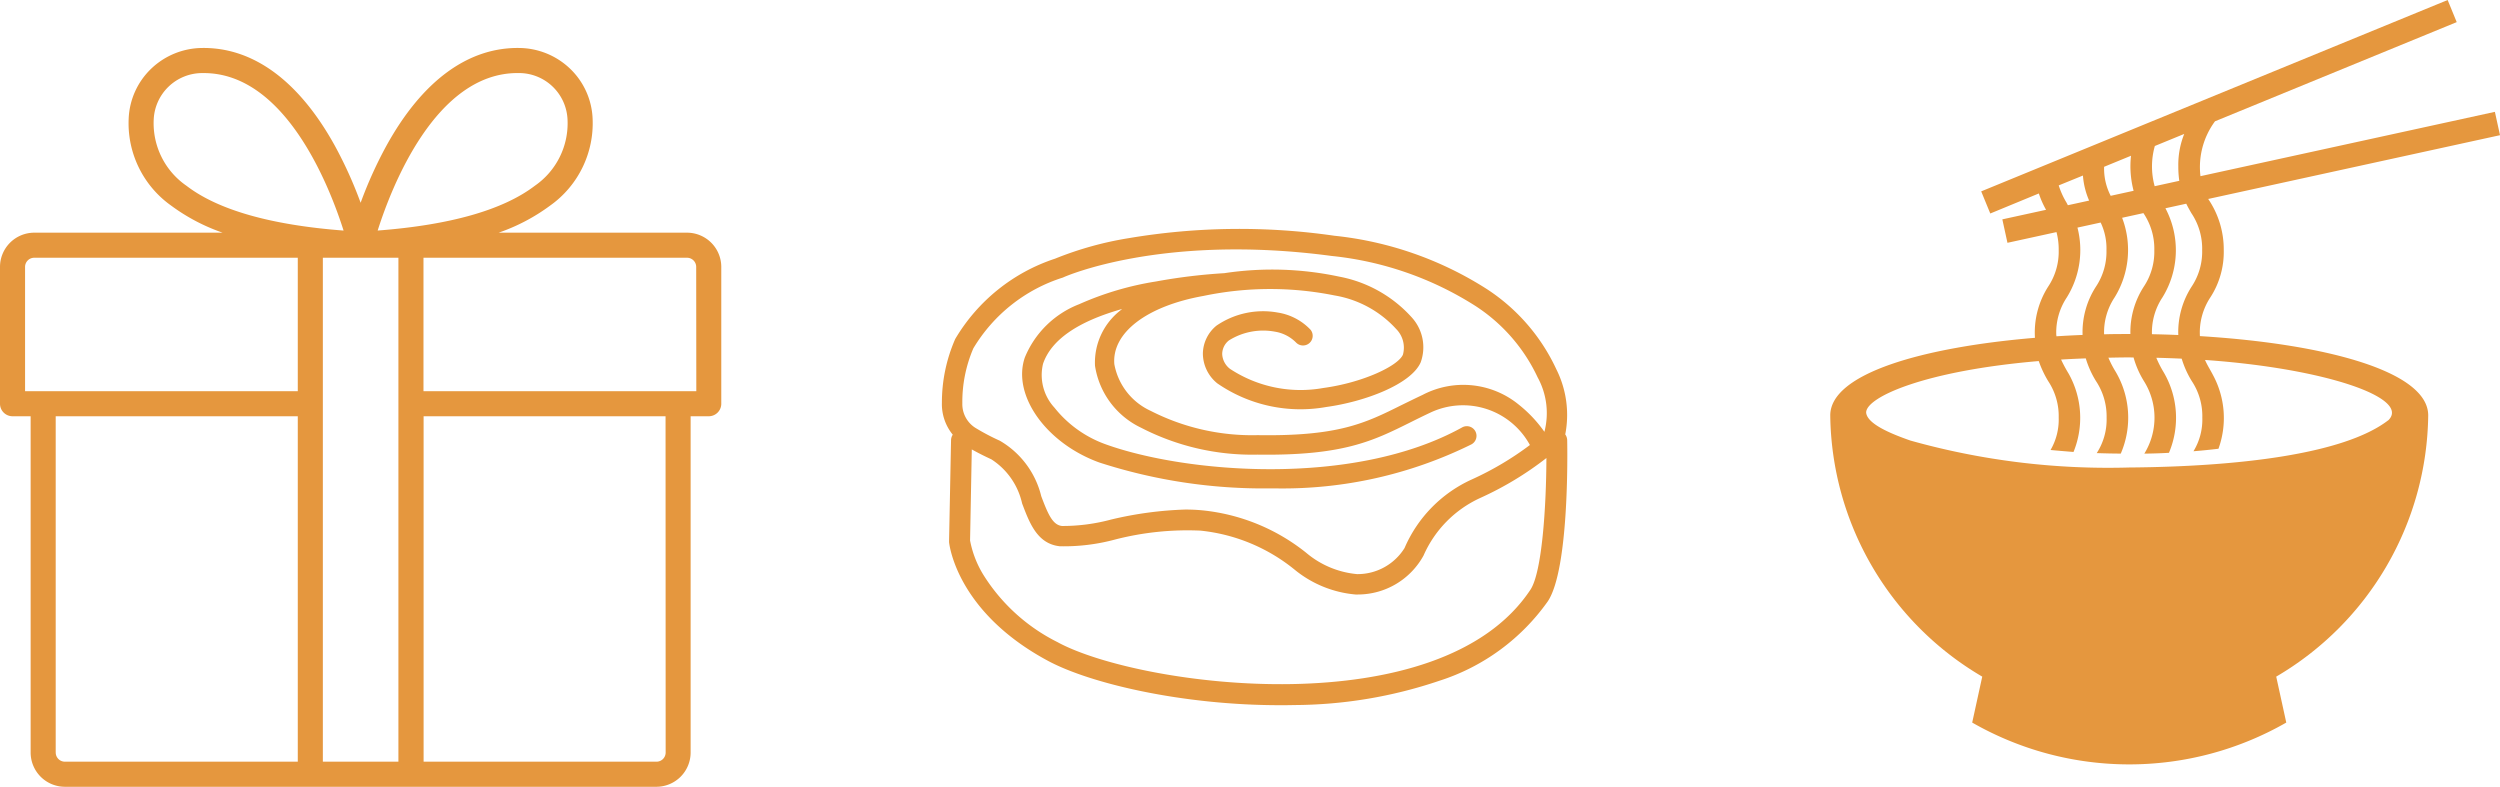
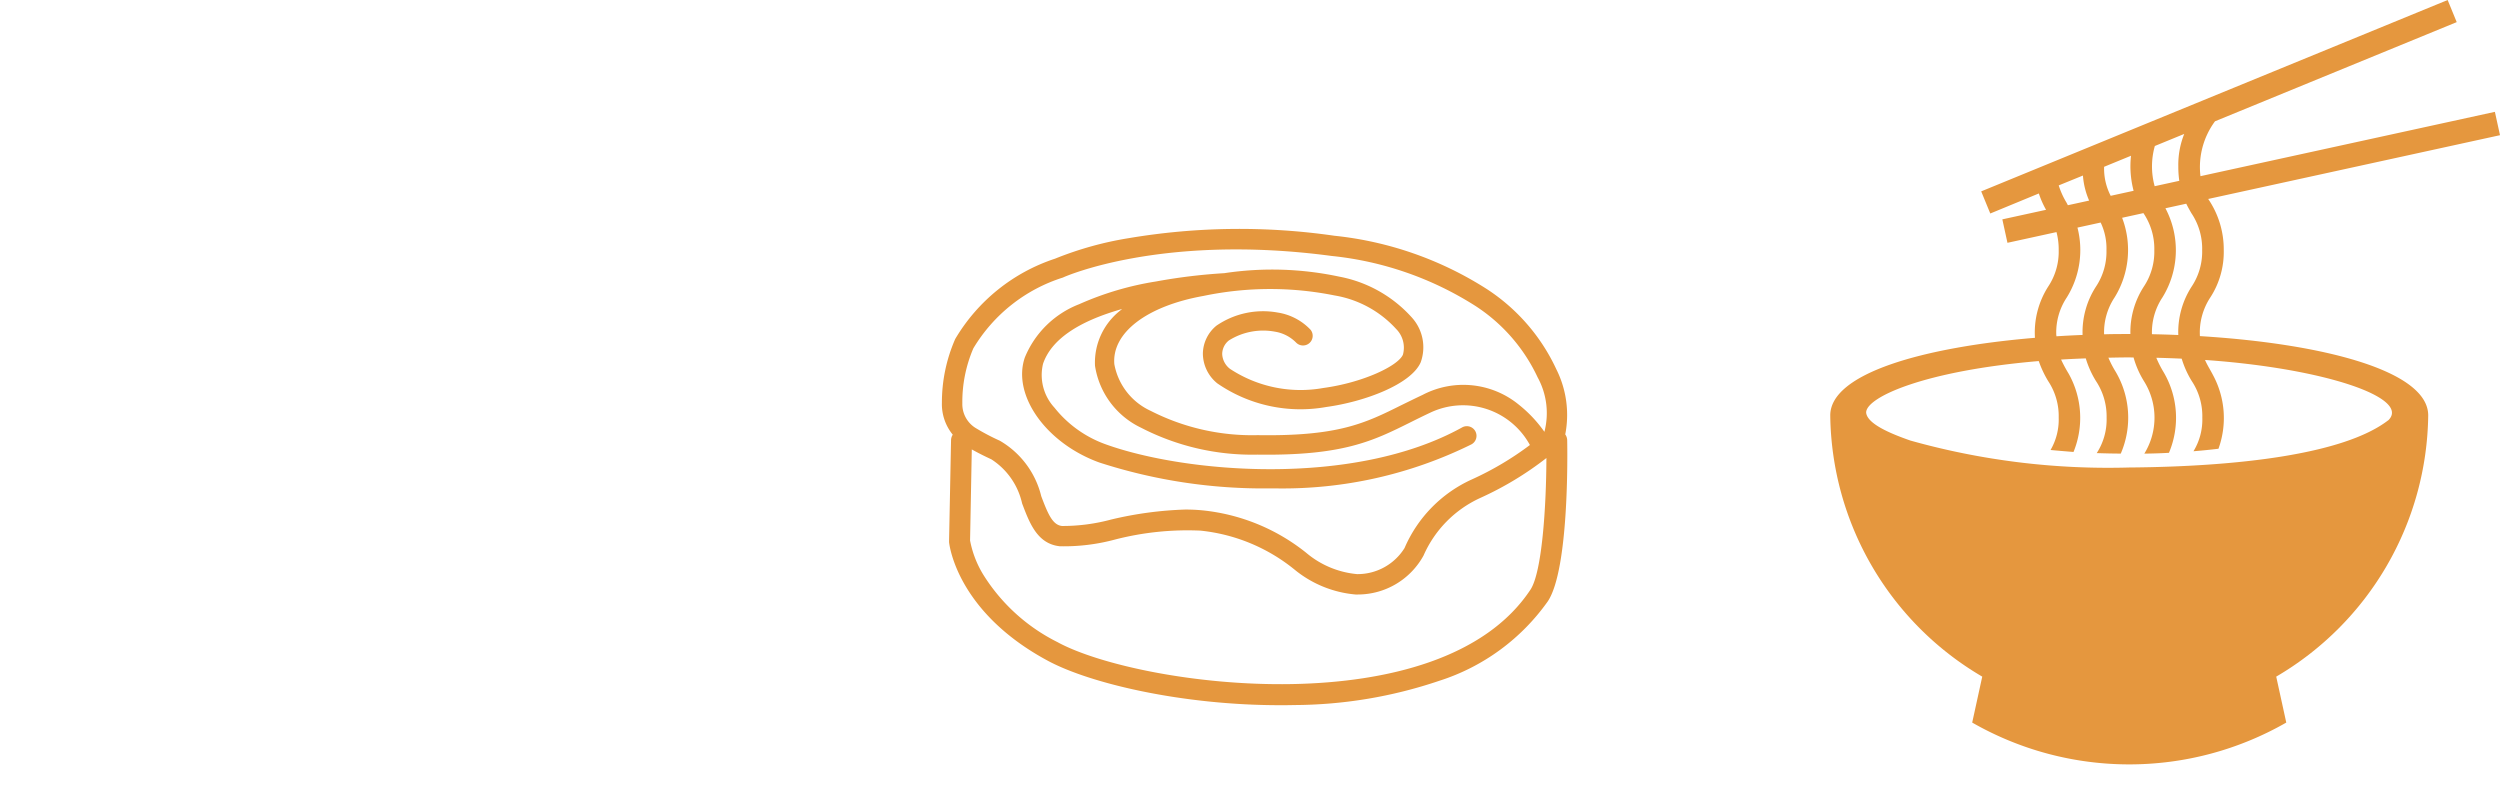
<svg xmlns="http://www.w3.org/2000/svg" width="126.653" height="39.859" viewBox="0 0 126.653 39.859">
  <defs>
    <clipPath id="clip-path">
-       <rect id="長方形_528" data-name="長方形 528" width="36.541" height="37.428" fill="#e5973e" />
-     </clipPath>
+       </clipPath>
    <clipPath id="clip-path-2">
      <rect id="長方形_529" data-name="長方形 529" width="33.93" height="38.725" fill="#e5973e" />
    </clipPath>
  </defs>
  <g id="グループ_630" data-name="グループ 630" transform="translate(-40.347 -5188.866)">
    <g id="グループ_625" data-name="グループ 625" transform="translate(40.347 5191.297)">
      <g id="グループ_624" data-name="グループ 624" clip-path="url(#clip-path)">
        <path id="パス_1397" data-name="パス 1397" d="M34.806,9.357H25.261a9.694,9.694,0,0,0,2.61-1.373A5.116,5.116,0,0,0,30.022,3.57a3.712,3.712,0,0,0-1.14-2.52A3.78,3.78,0,0,0,26.322,0c-2.6-.045-4.928,1.662-6.74,4.942a21.227,21.227,0,0,0-1.312,2.9,21.233,21.233,0,0,0-1.312-2.9C15.146,1.664,12.817-.045,10.218,0A3.78,3.78,0,0,0,7.659,1.05a3.712,3.712,0,0,0-1.14,2.52A5.116,5.116,0,0,0,8.669,7.984a9.694,9.694,0,0,0,2.61,1.373H1.734A1.736,1.736,0,0,0,0,11.092v6.93a.635.635,0,0,0,.635.635h.917V35.693a1.737,1.737,0,0,0,1.735,1.735H33.254a1.736,1.736,0,0,0,1.734-1.735V18.657h.918a.635.635,0,0,0,.635-.635v-6.93a1.737,1.737,0,0,0-1.735-1.735m-14.622,26.8H16.356V18.031s0-.006,0-.009,0-.006,0-.009V10.627h3.828ZM26.219,1.27h.08a2.462,2.462,0,0,1,2.453,2.357A3.847,3.847,0,0,1,27.1,6.977C25.5,8.2,22.823,8.968,19.133,9.249c.7-2.207,2.934-7.979,7.086-7.979M7.787,3.628a2.462,2.462,0,0,1,2.453-2.357h.08c4.151,0,6.385,5.772,7.086,7.979-3.69-.282-6.367-1.045-7.964-2.273A3.847,3.847,0,0,1,7.787,3.628M1.27,11.092a.464.464,0,0,1,.463-.465H15.086v6.76H1.27Zm1.552,24.6V18.657H15.086v17.5H3.287a.465.465,0,0,1-.464-.464m30.9,0a.464.464,0,0,1-.463.464h-11.8v-17.5H33.718Zm1.553-18.306H21.454v-6.76H34.806a.465.465,0,0,1,.464.465Z" transform="translate(0 0)" fill="#e5973e" />
      </g>
    </g>
    <path id="パス_1398" data-name="パス 1398" d="M31.579,10.406A5.163,5.163,0,0,0,31.126,7.1,9.727,9.727,0,0,0,27.62,3.049,17.741,17.741,0,0,0,19.882.339,33.7,33.7,0,0,0,9.461.462,17.251,17.251,0,0,0,5.734,1.5,9.229,9.229,0,0,0,.675,5.569,8.012,8.012,0,0,0,0,8.8a2.448,2.448,0,0,0,.55,1.618.525.525,0,0,0-.087.28l-.1,5.1v.031l0,.031c.014.144.4,3.549,5.026,6.023,2.133,1.14,6.778,2.239,11.734,2.239.234,0,.469,0,.7-.007A23.2,23.2,0,0,0,25.2,22.885a10.722,10.722,0,0,0,5.5-4.031c1.071-1.619.991-7.488.978-8.152a.526.526,0,0,0-.1-.3M1.592,6.045A8.147,8.147,0,0,1,6.127,2.458l.025-.011C6.2,2.424,11.137.213,19.745,1.363A16.731,16.731,0,0,1,27.036,3.9a8.7,8.7,0,0,1,3.145,3.614,3.761,3.761,0,0,1,.342,2.759,6.568,6.568,0,0,0-1.286-1.368,4.441,4.441,0,0,0-4.891-.5c-.371.174-.709.342-1.035.5-1.859.926-3.2,1.6-7.309,1.536A11.3,11.3,0,0,1,10.576,9.21,3.243,3.243,0,0,1,8.735,6.843C8.606,5.253,10.381,3.9,13.257,3.387a16.507,16.507,0,0,1,6.638-.023,5.427,5.427,0,0,1,3.119,1.7,1.341,1.341,0,0,1,.342,1.3c-.249.572-2.025,1.415-4.028,1.687A6.5,6.5,0,0,1,14.6,7.086a1,1,0,0,1-.4-.754.886.886,0,0,1,.338-.688,3.262,3.262,0,0,1,2.34-.444,1.933,1.933,0,0,1,1.062.547.49.49,0,0,0,.739-.642,2.9,2.9,0,0,0-1.655-.873,4.179,4.179,0,0,0-3.116.663,1.862,1.862,0,0,0-.687,1.414,1.955,1.955,0,0,0,.729,1.507,7.411,7.411,0,0,0,5.513,1.2c1.961-.267,4.308-1.152,4.794-2.266a2.248,2.248,0,0,0-.471-2.293,6.579,6.579,0,0,0-3.66-2.047,16.261,16.261,0,0,0-5.817-.175,28.539,28.539,0,0,0-3.463.421,15.48,15.48,0,0,0-3.888,1.15A4.881,4.881,0,0,0,4.2,6.51c-.649,1.909,1.082,4.344,3.778,5.318a26.966,26.966,0,0,0,8.627,1.311l.31,0a21.58,21.58,0,0,0,9.9-2.225.49.49,0,1,0-.474-.857c-5.5,3.039-14.011,2.3-18.034.852A5.819,5.819,0,0,1,5.7,9.046a2.437,2.437,0,0,1-.576-2.221c.411-1.209,1.756-2.14,4.007-2.776-.031.026-.063.051-.093.077a3.353,3.353,0,0,0-1.282,2.8,4.171,4.171,0,0,0,2.326,3.135,12.26,12.26,0,0,0,5.9,1.367c4.345.062,5.852-.689,7.76-1.639.321-.16.653-.325,1.014-.494a3.861,3.861,0,0,1,5.033,1.646,15.562,15.562,0,0,1-2.941,1.743,6.734,6.734,0,0,0-3.409,3.475,2.8,2.8,0,0,1-2.409,1.322A4.638,4.638,0,0,1,18.455,16.4l-.024-.019A10.013,10.013,0,0,0,13.2,14.251c-.288-.028-.576-.041-.863-.041a18.606,18.606,0,0,0-3.766.507,9.446,9.446,0,0,1-2.487.326c-.478-.052-.71-.607-1.051-1.508a4.468,4.468,0,0,0-2.1-2.812,11.254,11.254,0,0,1-1.226-.645,1.42,1.42,0,0,1-.672-1.245,6.884,6.884,0,0,1,.557-2.788m4.3,14.9A9.353,9.353,0,0,1,2.1,17.516a5.152,5.152,0,0,1-.673-1.737l.087-4.615c.295.165.625.333.988.5A3.575,3.575,0,0,1,4.063,13.9c.38,1.006.773,2.046,1.905,2.17a9.934,9.934,0,0,0,2.809-.342,14.687,14.687,0,0,1,4.319-.45A9.014,9.014,0,0,1,17.8,17.2l.025.019a5.64,5.64,0,0,0,3.133,1.295l.12,0A3.8,3.8,0,0,0,24.4,16.541a5.744,5.744,0,0,1,2.86-2.912A16.513,16.513,0,0,0,30.625,11.6c-.008,2.411-.215,5.773-.809,6.671C25.228,25.2,10.1,23.2,5.895,20.949" transform="translate(88.065 5200.47)" fill="#e5973e" />
    <g id="グループ_627" data-name="グループ 627" transform="translate(133.07 5188.866)">
      <g id="グループ_626" data-name="グループ 626" clip-path="url(#clip-path-2)">
        <path id="パス_1399" data-name="パス 1399" d="M18.727,17.027a3.23,3.23,0,0,1,.529-1.962,4.231,4.231,0,0,0,.679-2.393,4.539,4.539,0,0,0-.788-2.593L33.93,6.848l-.259-1.183L18.755,8.924a3.9,3.9,0,0,1,.737-2.78L31.737,1.12,31.278,0,7.647,9.694l.46,1.121L10.567,9.8a4.468,4.468,0,0,0,.366.828l-2.215.484L8.977,12.3l2.484-.543a3.4,3.4,0,0,1,.112.914,3.191,3.191,0,0,1-.533,1.848,4.325,4.325,0,0,0-.67,2.594C4.7,17.587,0,18.918,0,21.045A15.55,15.55,0,0,0,7.7,34.278l-.509,2.327a15.994,15.994,0,0,0,15.911,0l-.509-2.327a15.55,15.55,0,0,0,7.7-13.233c0-2.276-5.383-3.641-11.568-4.018m-.417-6.21a3.227,3.227,0,0,1,.533,1.854,3.191,3.191,0,0,1-.533,1.848,4.249,4.249,0,0,0-.676,2.452q-.664-.028-1.335-.041a3.2,3.2,0,0,1,.533-1.866,4.541,4.541,0,0,0,.15-4.514l1.055-.231c.087.178.179.34.272.5m-4.434,6.116a3.189,3.189,0,0,1,.532-1.868,4.575,4.575,0,0,0,.381-4.035l1.079-.236a3.216,3.216,0,0,1,.552,1.877,3.191,3.191,0,0,1-.533,1.848,4.233,4.233,0,0,0-.678,2.4c-.444,0-.889,0-1.332.014m.333-7.016a3,3,0,0,1-.333-1.47l1.362-.559a4.881,4.881,0,0,0,.132,1.775Zm3.472-.759-1.244.272a3.783,3.783,0,0,1,.009-2.037l1.489-.611a4.193,4.193,0,0,0-.3,1.654,5.05,5.05,0,0,0,.049.722m-5.7,1.125a3.988,3.988,0,0,1-.408-.893l1.227-.5a3.9,3.9,0,0,0,.314,1.269l-1.076.235c-.02-.035-.037-.073-.057-.107m-.533,6.629a3.191,3.191,0,0,1,.533-1.848,4.55,4.55,0,0,0,.541-3.54l1.176-.257a3.049,3.049,0,0,1,.294,1.4,3.192,3.192,0,0,1-.533,1.848,4.25,4.25,0,0,0-.677,2.447q-.667.026-1.325.068c0-.042-.01-.078-.01-.121m16.814,4.38c-2.252,1.729-7.648,2.344-13.118,2.388A37.08,37.08,0,0,1,4.06,22.318c-1.034-.36-2.191-.852-2.242-1.418,0-.788,2.99-2.123,8.745-2.609a5.309,5.309,0,0,0,.477,1.015,3.213,3.213,0,0,1,.533,1.854,3.065,3.065,0,0,1-.412,1.636c.37.036.757.067,1.163.1a4.572,4.572,0,0,0-.255-3.981,6.916,6.916,0,0,1-.375-.7c.4-.025.823-.044,1.251-.06a4.766,4.766,0,0,0,.517,1.149A3.233,3.233,0,0,1,14,21.16a3.129,3.129,0,0,1-.5,1.794c.388.012.794.024,1.218.024a4.581,4.581,0,0,0-.273-4.169,5,5,0,0,1-.354-.689c.416-.007.847-.019,1.275-.011a4.637,4.637,0,0,0,.527,1.2,3.477,3.477,0,0,1,.018,3.672c.43-.006.848-.018,1.248-.042a4.563,4.563,0,0,0-.279-4.1,5.341,5.341,0,0,1-.362-.715c.442.01.868.026,1.286.045a4.8,4.8,0,0,0,.512,1.137,3.213,3.213,0,0,1,.533,1.854,3.076,3.076,0,0,1-.448,1.7c.442-.036.866-.079,1.266-.127a4.578,4.578,0,0,0-.267-3.714c-.135-.265-.3-.516-.414-.784,6.093.426,10.439,1.927,9.285,3.057" transform="translate(0 0.001)" fill="#e5973e" />
      </g>
    </g>
  </g>
</svg>